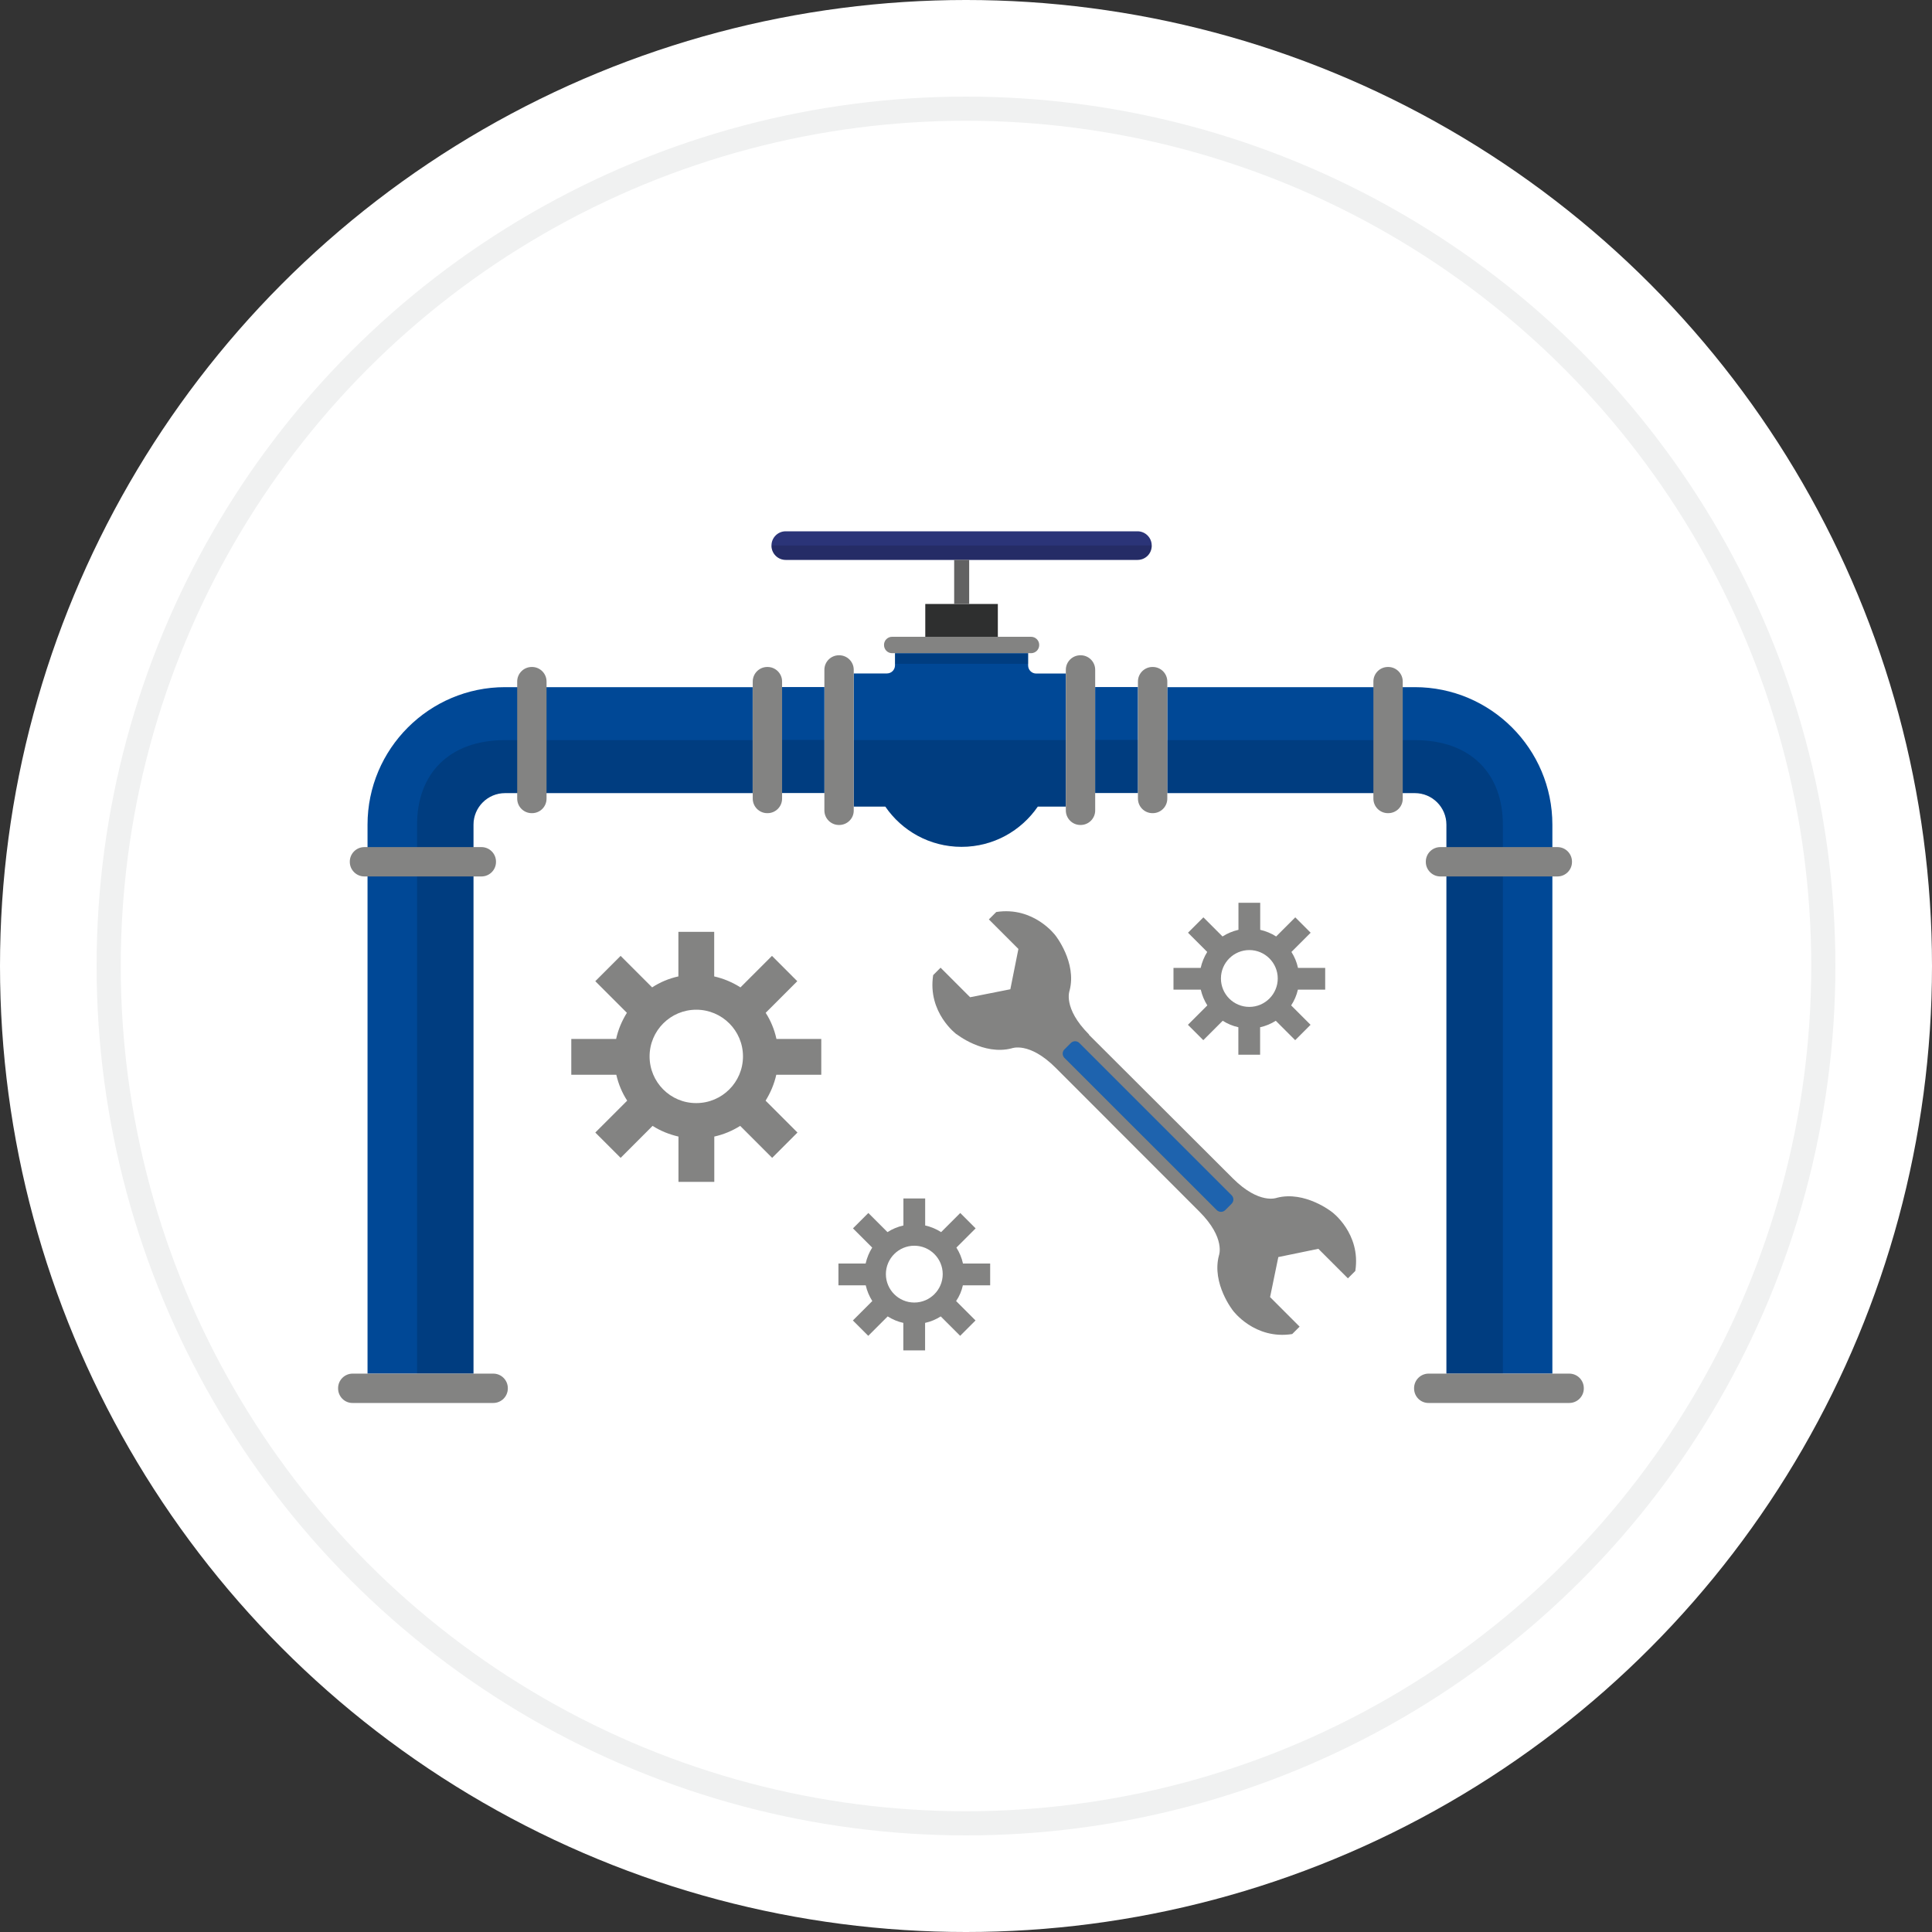
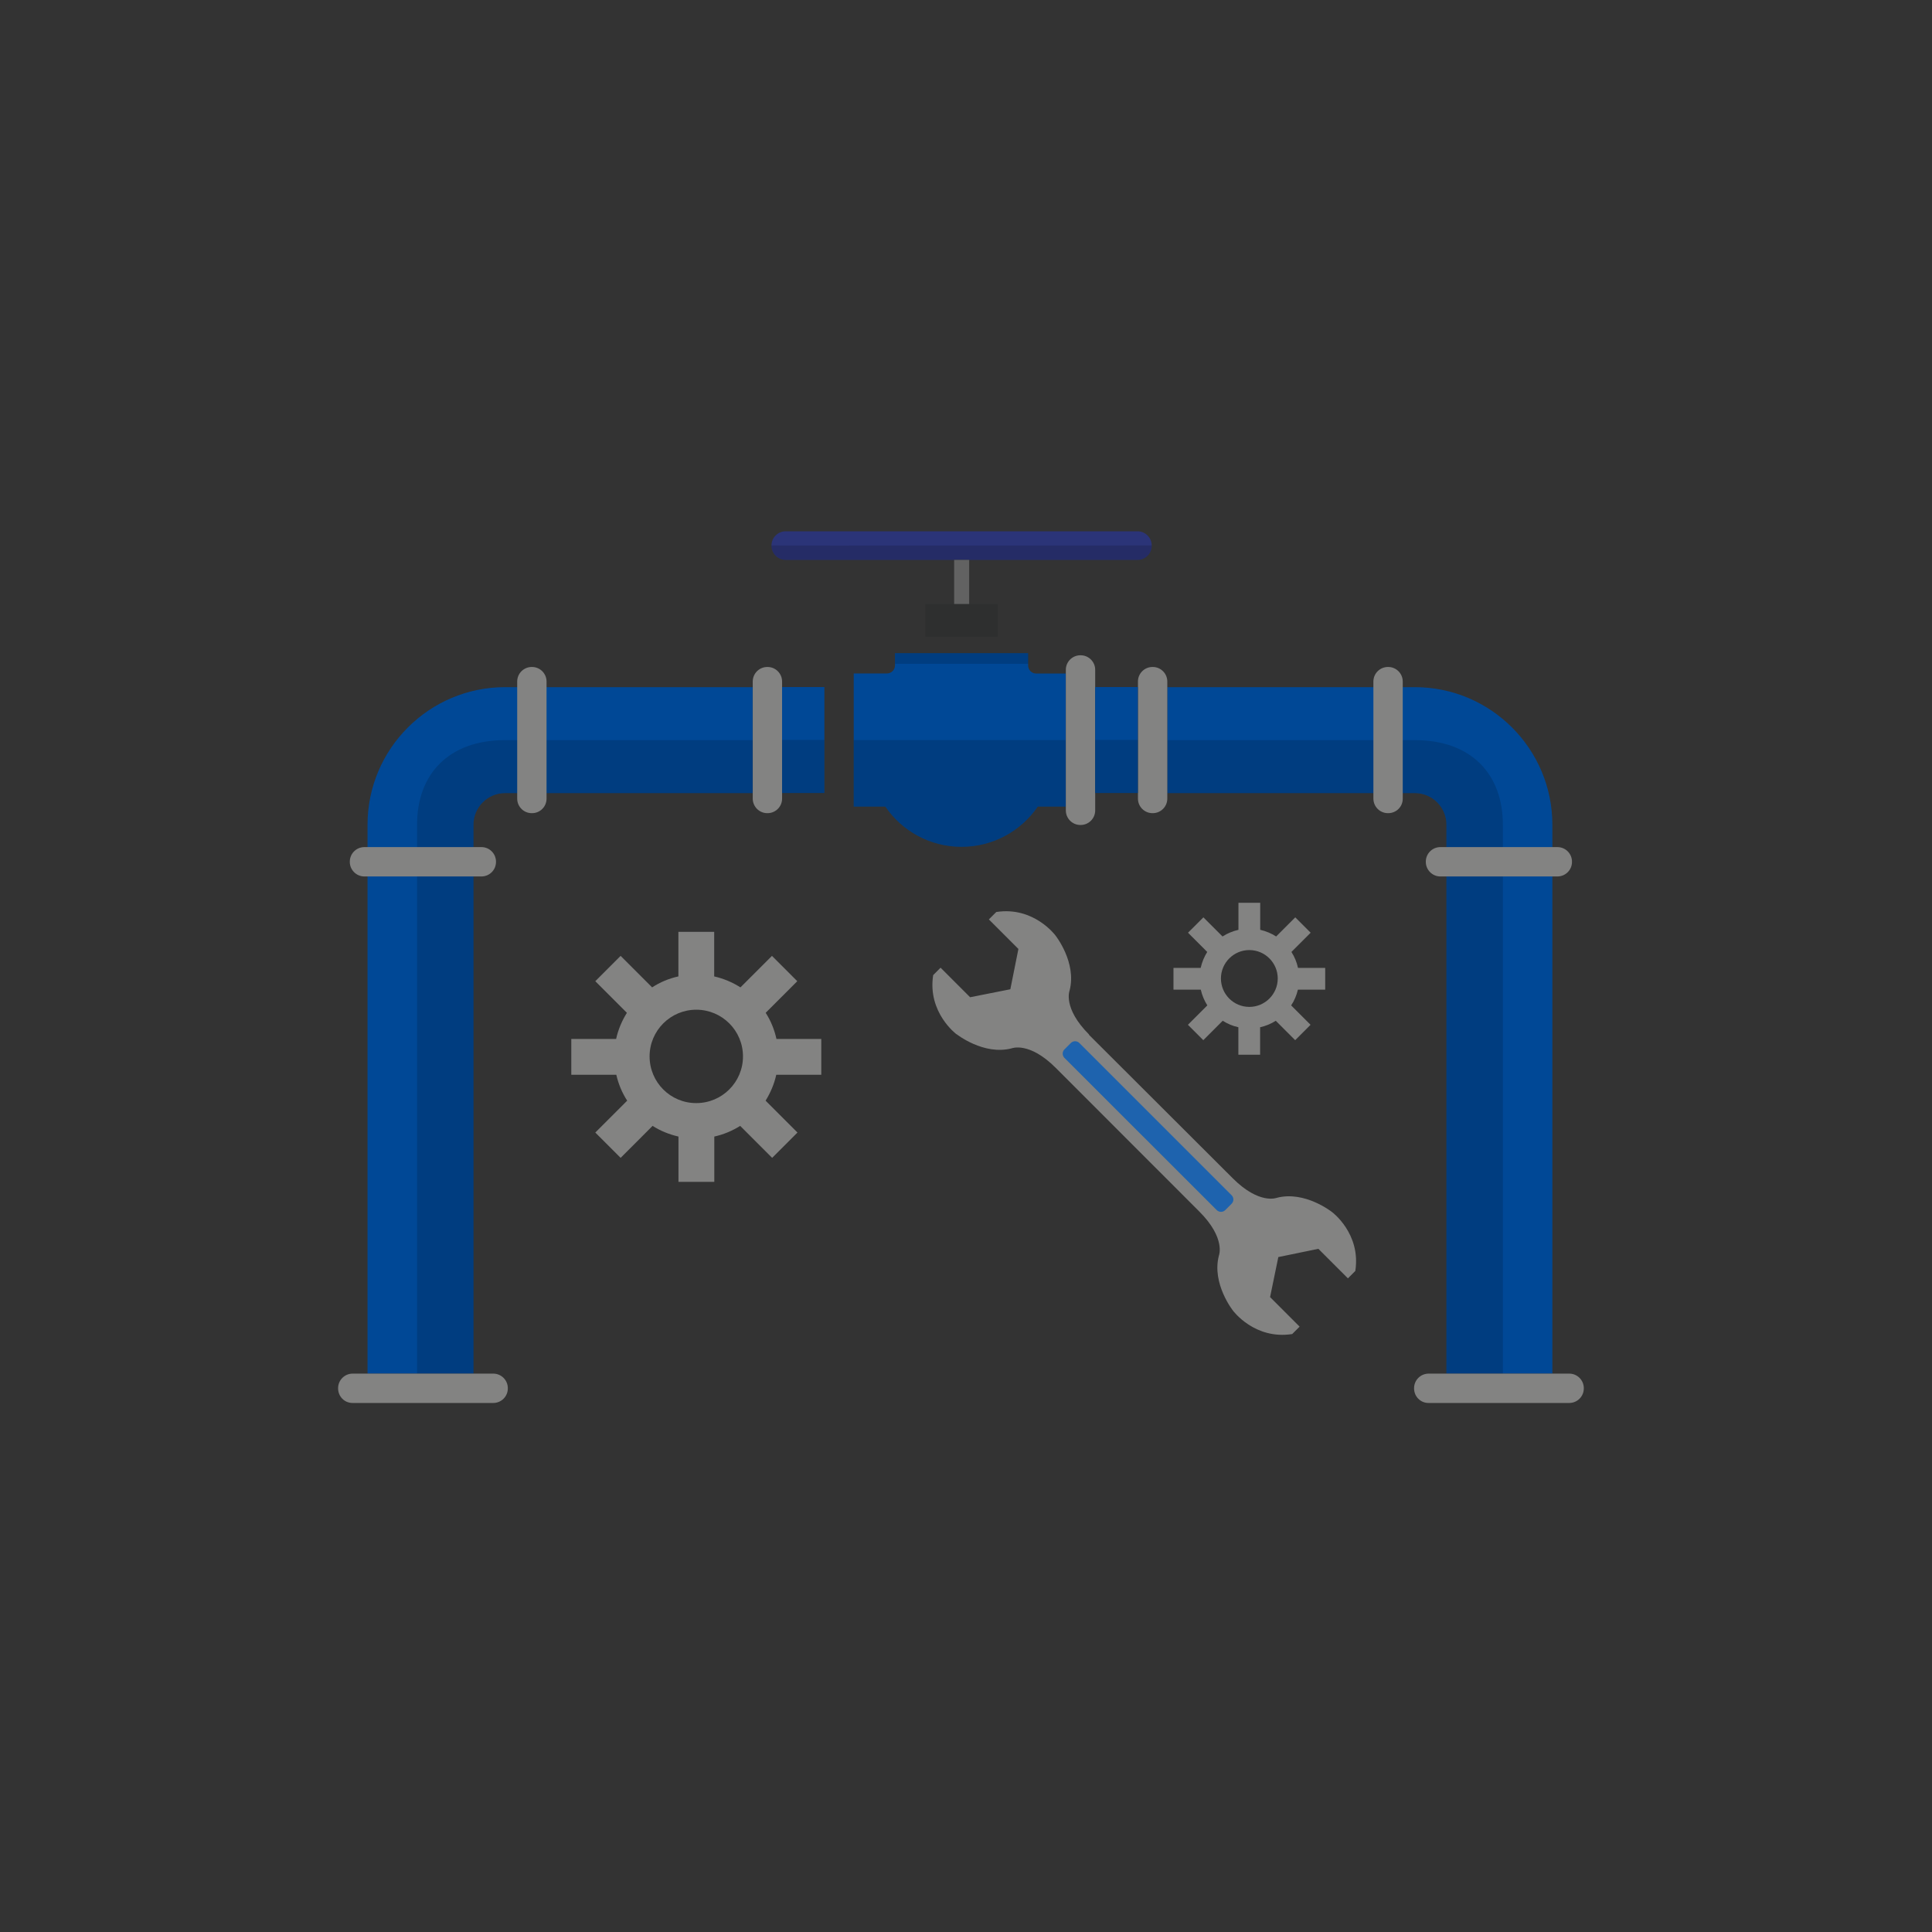
<svg xmlns="http://www.w3.org/2000/svg" width="120" height="120" viewBox="0 0 120 120" fill="none">
  <rect x="0" y="0" width="120" height="120" fill="#333333" stroke="none" />
-   <circle cx="60" cy="60" r="60" fill="white" />
-   <circle cx="60" cy="60" r="53.25" stroke="#F0F1F1" stroke-width="1.5" />
-   <path d="M64.04 40.571H55.409C55.13 40.571 54.908 40.344 54.908 40.065V40.053C54.908 39.773 55.135 39.552 55.409 39.552H64.04C64.32 39.552 64.547 39.779 64.547 40.053V40.065C64.547 40.344 64.32 40.571 64.04 40.571Z" fill="#838382" />
  <path d="M70.655 34.776H48.797C48.314 34.776 47.918 34.38 47.918 33.897V33.879C47.918 33.396 48.314 33 48.797 33H70.655C71.139 33 71.535 33.396 71.535 33.879V33.897C71.535 34.386 71.144 34.776 70.655 34.776Z" fill="#2B3478" />
  <path opacity="0.15" d="M70.656 34.776H48.798C48.315 34.776 47.919 34.38 47.919 33.897V33.879C47.919 33.897 71.536 33.879 71.536 33.879V33.897C71.536 34.386 71.145 34.776 70.656 34.776Z" fill="#020203" />
  <path d="M61.978 37.514H57.471V39.552H61.978V37.514Z" fill="#2E2F2F" />
  <path d="M60.197 34.776H59.265V37.514H60.197V34.776Z" fill="#626262" />
  <path d="M66.195 41.835H64.36C64.081 41.835 63.859 41.608 63.859 41.334V40.571H55.589V41.328C55.589 41.608 55.362 41.829 55.088 41.829H53.026V50.099H54.989C56.02 51.608 57.755 52.598 59.724 52.598C61.693 52.598 63.422 51.608 64.459 50.099H66.201V41.835H66.195Z" fill="#004896" />
  <path opacity="0.15" d="M66.195 45.964H53.026V50.099H54.989C56.02 51.608 57.755 52.598 59.724 52.598C61.693 52.598 63.422 51.608 64.459 50.099H66.201V45.964H66.195Z" fill="#020203" />
  <path opacity="0.15" d="M63.866 40.571H55.596V41.229H63.866V40.571Z" fill="#020203" />
  <path d="M96.421 85.318H89.84V51.224C89.84 50.14 88.961 49.261 87.878 49.261H72.502V42.68H87.878C92.589 42.68 96.421 46.512 96.421 51.224V85.318Z" fill="#004896" />
  <path d="M29.409 85.318H22.828V51.224C22.828 46.512 26.66 42.68 31.372 42.68H46.748V49.261H31.372C30.289 49.261 29.409 50.14 29.409 51.224V85.318Z" fill="#004896" />
  <path opacity="0.15" d="M29.41 85.318H25.904V51.224C25.904 48.096 27.855 45.97 31.373 45.97H46.749V49.261H31.373C30.29 49.261 29.41 50.14 29.41 51.224V85.318Z" fill="#020203" />
  <path opacity="0.15" d="M89.84 85.318H93.346V51.224C93.346 48.096 91.395 45.97 87.878 45.97H72.502V49.261H87.878C88.961 49.261 89.84 50.14 89.84 51.224V85.318Z" fill="#020203" />
  <path d="M67.121 51.241H67.104C66.603 51.241 66.201 50.833 66.201 50.338V41.602C66.201 41.101 66.609 40.7 67.104 40.7H67.121C67.622 40.7 68.024 41.107 68.024 41.602V50.338C68.024 50.833 67.622 51.241 67.121 51.241Z" fill="#838382" />
  <path d="M71.6 50.507H71.582C71.082 50.507 70.68 50.099 70.68 49.604V42.33C70.68 41.829 71.087 41.427 71.582 41.427H71.6C72.101 41.427 72.503 41.835 72.503 42.33V49.604C72.503 50.105 72.095 50.507 71.6 50.507Z" fill="#838382" />
  <path d="M86.224 50.507H86.206C85.706 50.507 85.304 50.099 85.304 49.604V42.33C85.304 41.829 85.711 41.427 86.206 41.427H86.224C86.725 41.427 87.127 41.835 87.127 42.33V49.604C87.132 50.105 86.725 50.507 86.224 50.507Z" fill="#838382" />
  <path d="M88.56 53.536V53.518C88.56 53.017 88.967 52.615 89.462 52.615H96.737C97.237 52.615 97.639 53.023 97.639 53.518V53.536C97.639 54.037 97.232 54.438 96.737 54.438H89.462C88.967 54.438 88.56 54.031 88.56 53.536Z" fill="#838382" />
  <path d="M21.727 53.536V53.518C21.727 53.017 22.135 52.615 22.63 52.615H29.905C30.405 52.615 30.807 53.023 30.807 53.518V53.536C30.807 54.037 30.4 54.438 29.905 54.438H22.63C22.135 54.438 21.727 54.031 21.727 53.536Z" fill="#838382" />
  <path d="M87.831 86.238V86.221C87.831 85.72 88.239 85.318 88.734 85.318H97.47C97.971 85.318 98.373 85.726 98.373 86.221V86.238C98.373 86.739 97.965 87.141 97.47 87.141H88.734C88.233 87.147 87.831 86.739 87.831 86.238Z" fill="#838382" />
  <path d="M21 86.238V86.221C21 85.72 21.408 85.318 21.903 85.318H30.639C31.14 85.318 31.542 85.726 31.542 86.221V86.238C31.542 86.739 31.134 87.141 30.639 87.141H21.903C21.402 87.147 21 86.739 21 86.238Z" fill="#838382" />
-   <path d="M52.124 51.241H52.107C51.606 51.241 51.204 50.833 51.204 50.338V41.602C51.204 41.101 51.612 40.7 52.107 40.7H52.124C52.625 40.7 53.027 41.107 53.027 41.602V50.338C53.033 50.833 52.625 51.241 52.124 51.241Z" fill="#838382" />
  <path d="M47.674 50.507H47.657C47.156 50.507 46.754 50.099 46.754 49.604V42.33C46.754 41.829 47.162 41.427 47.657 41.427H47.674C48.175 41.427 48.577 41.835 48.577 42.33V49.604C48.577 50.105 48.169 50.507 47.674 50.507Z" fill="#838382" />
  <path d="M33.044 50.507H33.027C32.526 50.507 32.124 50.099 32.124 49.604V42.33C32.124 41.829 32.532 41.427 33.027 41.427H33.044C33.545 41.427 33.947 41.835 33.947 42.33V49.604C33.947 50.105 33.545 50.507 33.044 50.507Z" fill="#838382" />
  <path d="M70.673 42.674H68.023V49.255H70.673V42.674Z" fill="#004896" />
  <path d="M51.204 42.674H48.577V49.255H51.204V42.674Z" fill="#004896" />
  <path opacity="0.15" d="M70.673 45.959H68.023V49.261H70.673V45.959Z" fill="#020203" />
  <path opacity="0.15" d="M51.204 45.959H48.577V49.261H51.204V45.959Z" fill="#020203" />
  <path d="M48.216 66.756H51.011V64.532H48.227C48.099 63.943 47.872 63.396 47.558 62.907L49.52 60.944L47.948 59.371L45.991 61.328C45.496 61.014 44.949 60.781 44.36 60.647V57.88H42.136V60.647C41.547 60.775 40.994 61.008 40.505 61.328L38.548 59.371L36.975 60.944L38.938 62.907C38.629 63.402 38.396 63.949 38.268 64.532H35.484V66.756H38.28C38.414 67.339 38.641 67.88 38.956 68.364L36.975 70.344L38.548 71.917L40.534 69.93C41.017 70.239 41.559 70.46 42.141 70.594V73.408H44.366V70.594C44.943 70.466 45.484 70.239 45.974 69.93L47.96 71.917L49.532 70.344L47.552 68.364C47.855 67.875 48.088 67.333 48.216 66.756ZM40.347 65.615C40.347 64.013 41.646 62.715 43.248 62.715C44.849 62.715 46.148 64.013 46.148 65.615C46.148 67.216 44.849 68.515 43.248 68.515C41.646 68.521 40.347 67.222 40.347 65.615Z" fill="#838382" />
-   <path d="M59.806 79.832H61.501V78.48H59.812C59.736 78.125 59.596 77.793 59.404 77.49L60.598 76.296L59.643 75.341L58.455 76.529C58.157 76.337 57.82 76.197 57.464 76.116V74.439H56.113V76.116C55.752 76.197 55.42 76.337 55.123 76.529L53.935 75.341L52.98 76.296L54.174 77.49C53.987 77.787 53.848 78.119 53.766 78.48H52.077V79.832H53.772C53.853 80.187 53.993 80.513 54.18 80.81L52.974 82.016L53.929 82.971L55.135 81.765C55.432 81.951 55.758 82.091 56.107 82.167V83.874H57.459V82.167C57.808 82.091 58.14 81.951 58.431 81.765L59.637 82.971L60.592 82.016L59.386 80.81C59.59 80.513 59.73 80.181 59.806 79.832ZM55.024 79.138C55.024 78.166 55.816 77.374 56.789 77.374C57.761 77.374 58.554 78.166 58.554 79.138C58.554 80.111 57.761 80.903 56.789 80.903C55.816 80.903 55.024 80.111 55.024 79.138Z" fill="#838382" />
  <path d="M80.615 61.468H82.31V60.117H80.621C80.545 59.762 80.406 59.43 80.213 59.127L81.407 57.933L80.452 56.978L79.264 58.166C78.967 57.974 78.629 57.834 78.274 57.752V56.075H76.923V57.752C76.567 57.834 76.23 57.974 75.933 58.166L74.745 56.978L73.789 57.933L74.983 59.127C74.797 59.424 74.657 59.762 74.576 60.117H72.887V61.468H74.582C74.663 61.824 74.803 62.15 74.989 62.447L73.784 63.652L74.739 64.607L75.944 63.402C76.241 63.588 76.567 63.728 76.917 63.804V65.51H78.268V63.804C78.618 63.728 78.95 63.588 79.241 63.402L80.446 64.607L81.401 63.652L80.196 62.447C80.394 62.15 80.534 61.818 80.615 61.468ZM75.834 60.775C75.834 59.803 76.626 59.01 77.598 59.01C78.571 59.01 79.363 59.803 79.363 60.775C79.363 61.748 78.571 62.54 77.598 62.54C76.62 62.54 75.834 61.748 75.834 60.775Z" fill="#838382" />
  <path d="M82.725 75.277C82.725 75.277 81.047 73.943 79.306 74.398C79.306 74.398 78.223 74.84 76.569 73.186L67.635 64.27C67.64 64.264 67.646 64.258 67.646 64.258C65.992 62.604 66.435 61.521 66.435 61.521C66.889 59.779 65.555 58.102 65.555 58.102C65.555 58.102 64.216 56.285 61.88 56.646C61.42 57.106 61.42 57.106 61.42 57.106L63.255 58.941L62.754 61.445L60.255 61.94L58.421 60.105C58.421 60.105 58.421 60.105 57.961 60.566C57.6 62.901 59.411 64.24 59.411 64.24L59.417 64.235C59.417 64.235 61.094 65.568 62.836 65.114C62.836 65.114 63.919 64.671 65.573 66.326L74.495 75.254C76.149 76.908 75.707 77.991 75.707 77.991C75.252 79.733 76.586 81.41 76.586 81.41C76.586 81.41 77.926 83.227 80.261 82.86C80.721 82.4 80.721 82.4 80.721 82.4L78.887 80.565L79.399 78.079L81.886 77.566L83.721 79.401C83.721 79.401 83.721 79.401 84.181 78.941C84.542 76.611 82.725 75.271 82.725 75.277Z" fill="#838382" />
  <path d="M76.499 74.765L76.103 75.161C75.958 75.306 75.719 75.306 75.573 75.161L66.115 65.708C65.969 65.563 65.969 65.324 66.115 65.178L66.511 64.782C66.657 64.637 66.895 64.637 67.041 64.782L76.494 74.235C76.645 74.38 76.645 74.619 76.499 74.765Z" fill="#1E63AE" />
</svg>